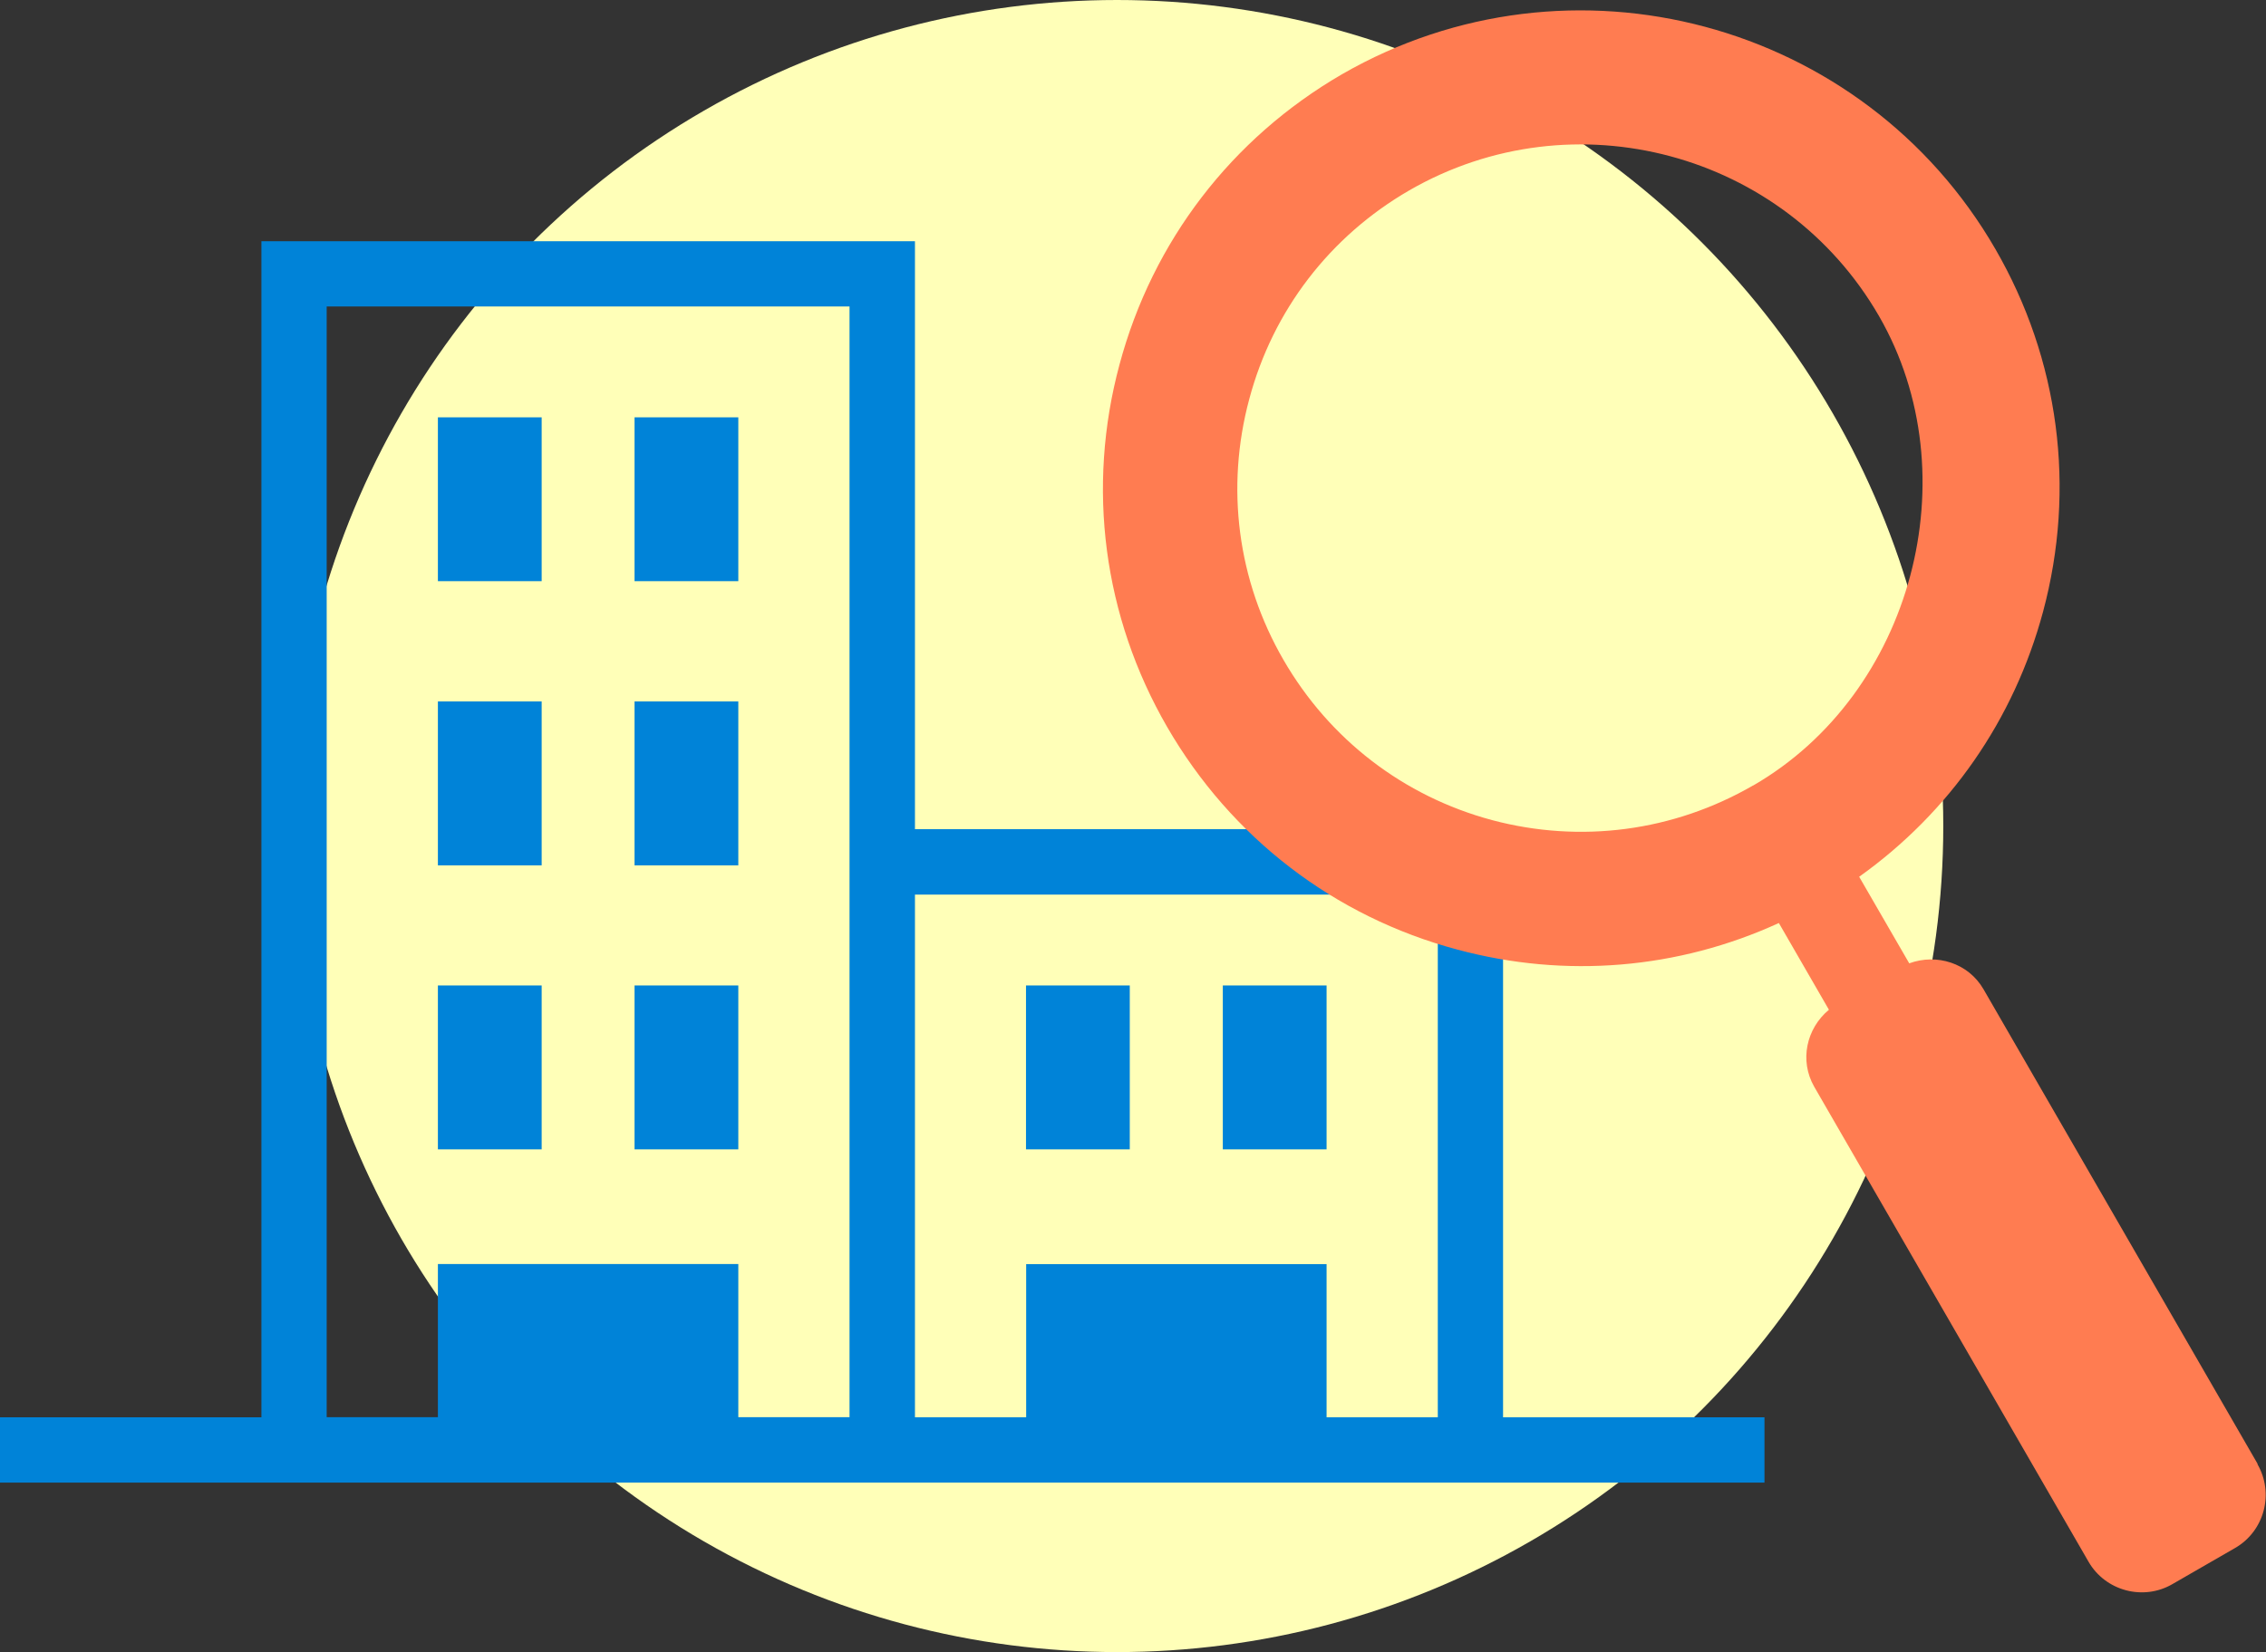
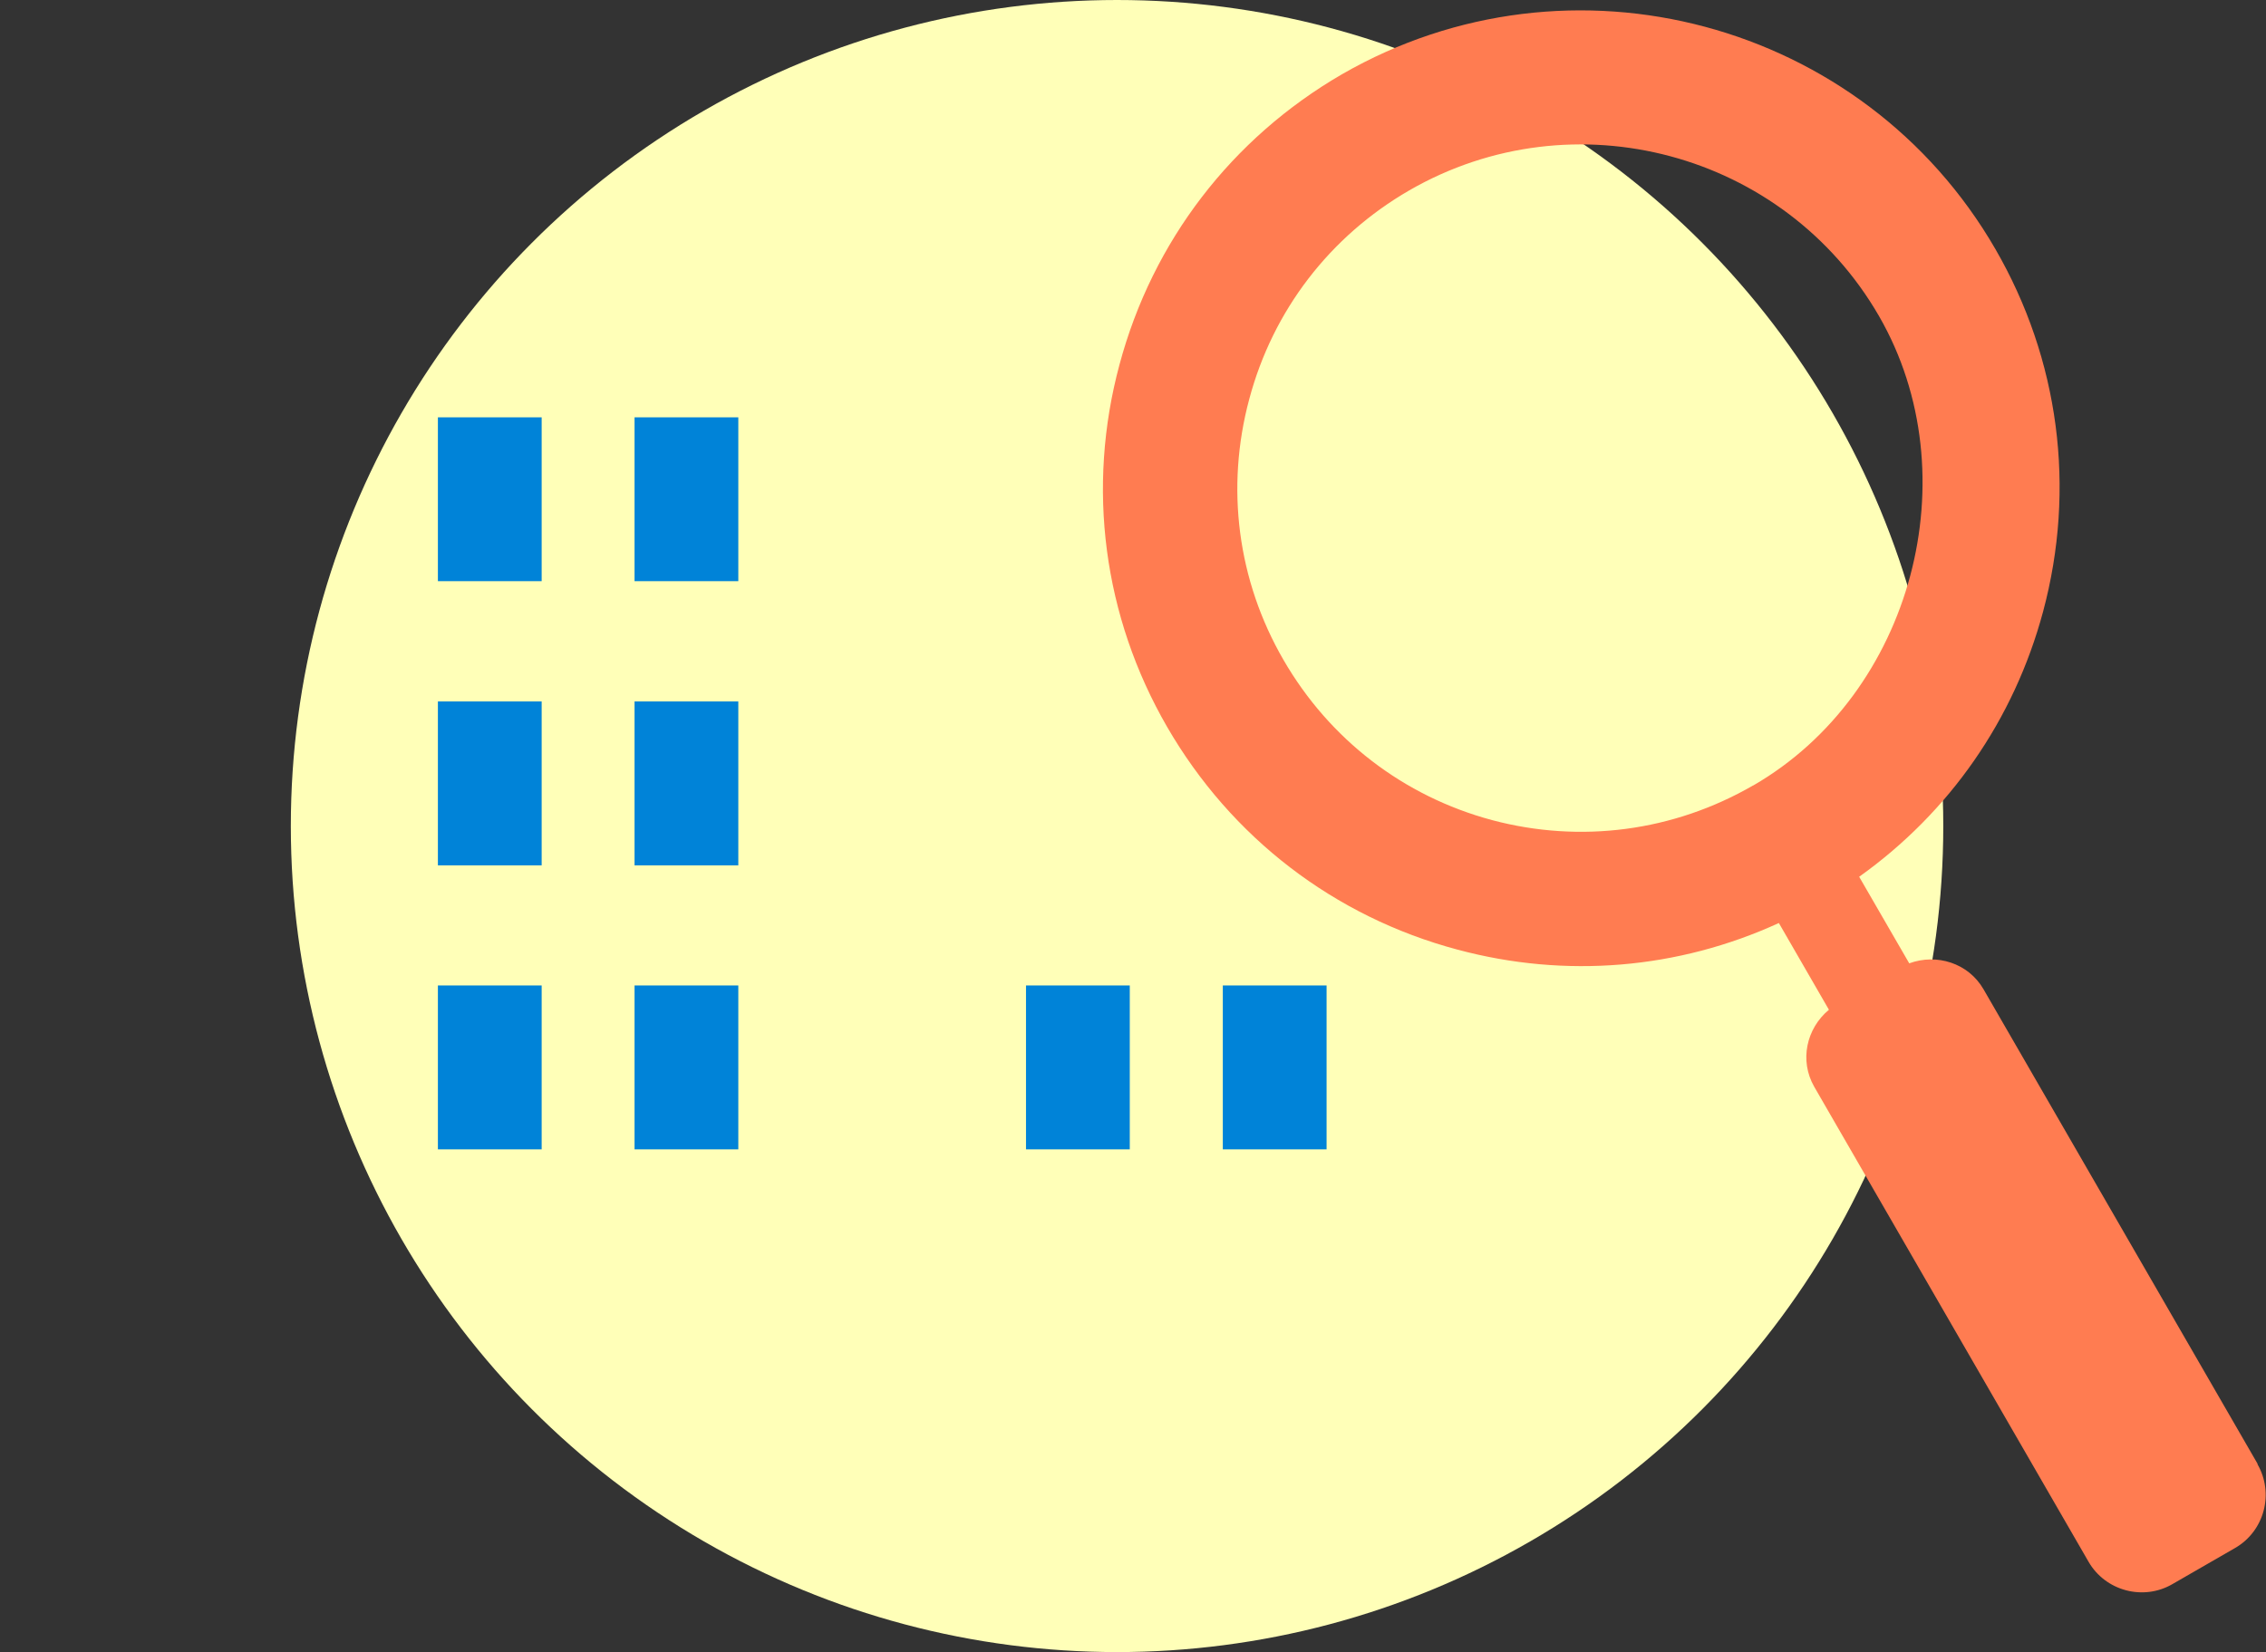
<svg xmlns="http://www.w3.org/2000/svg" viewBox="0 0 137.13 100">
  <rect x="0" y="0" width="137.13" height="100" fill="#333333" stroke="none" />
  <defs>
    <style>.cls-1{fill:#0083d8;stroke-width:0}</style>
  </defs>
  <circle cx="67.6" cy="50" r="50" style="fill:#ffffb8;stroke-width:0" />
-   <path d="M90.96 85.78V50.19H55.37V14.6H15.82v71.19H0v3.95h106.78v-3.95H90.96Zm-3.95-31.63v31.64h-6.73v-9.27H62.1v9.27h-6.73V54.15h31.64Zm-67.24-35.6h31.64v67.23h-6.73v-9.27H26.5v9.27h-6.73V18.55Z" class="cls-1" />
  <path d="M26.5 25.26h6.28v9.92H26.5zm11.9 0h6.28v9.92H38.4zm-11.9 17.2h6.28v9.92H26.5zm11.9 0h6.28v9.92H38.4zM26.5 59.65h6.28v9.92H26.5zm11.9 0h6.28v9.92H38.4zm23.69 0h6.28v9.92h-6.28zm11.91 0h6.28v9.92H74z" class="cls-1" />
  <path d="m136.63 88.62-16.6-28.75c-.92-1.58-2.83-2.17-4.49-1.56l-3.03-5.24c5.46-3.89 9.37-9.5 11.13-16.05 2-7.46.98-15.26-2.89-21.95-7.98-13.8-25.7-18.54-39.53-10.58-6.68 3.87-11.47 10.11-13.47 17.57-2.01 7.46-.98 15.26 2.88 21.94 3.87 6.69 10.11 11.49 17.57 13.48 6.55 1.76 13.36 1.18 19.45-1.61l3.03 5.25c-1.36 1.13-1.8 3.07-.89 4.66l16.6 28.75c1.02 1.77 3.31 2.38 5.07 1.36l3.8-2.19c1.77-1.02 2.38-3.3 1.35-5.08Zm-30.55-41.07c-4.8 2.77-10.42 3.52-15.79 2.09-5.36-1.44-9.84-4.89-12.62-9.7-2.78-4.8-3.51-10.42-2.07-15.78 1.43-5.37 4.88-9.86 9.69-12.64 9.94-5.73 22.69-2.31 28.42 7.61 5.55 9.62 2.02 22.86-7.62 28.42Z" style="fill:#ff7c51;stroke-width:0" />
</svg>